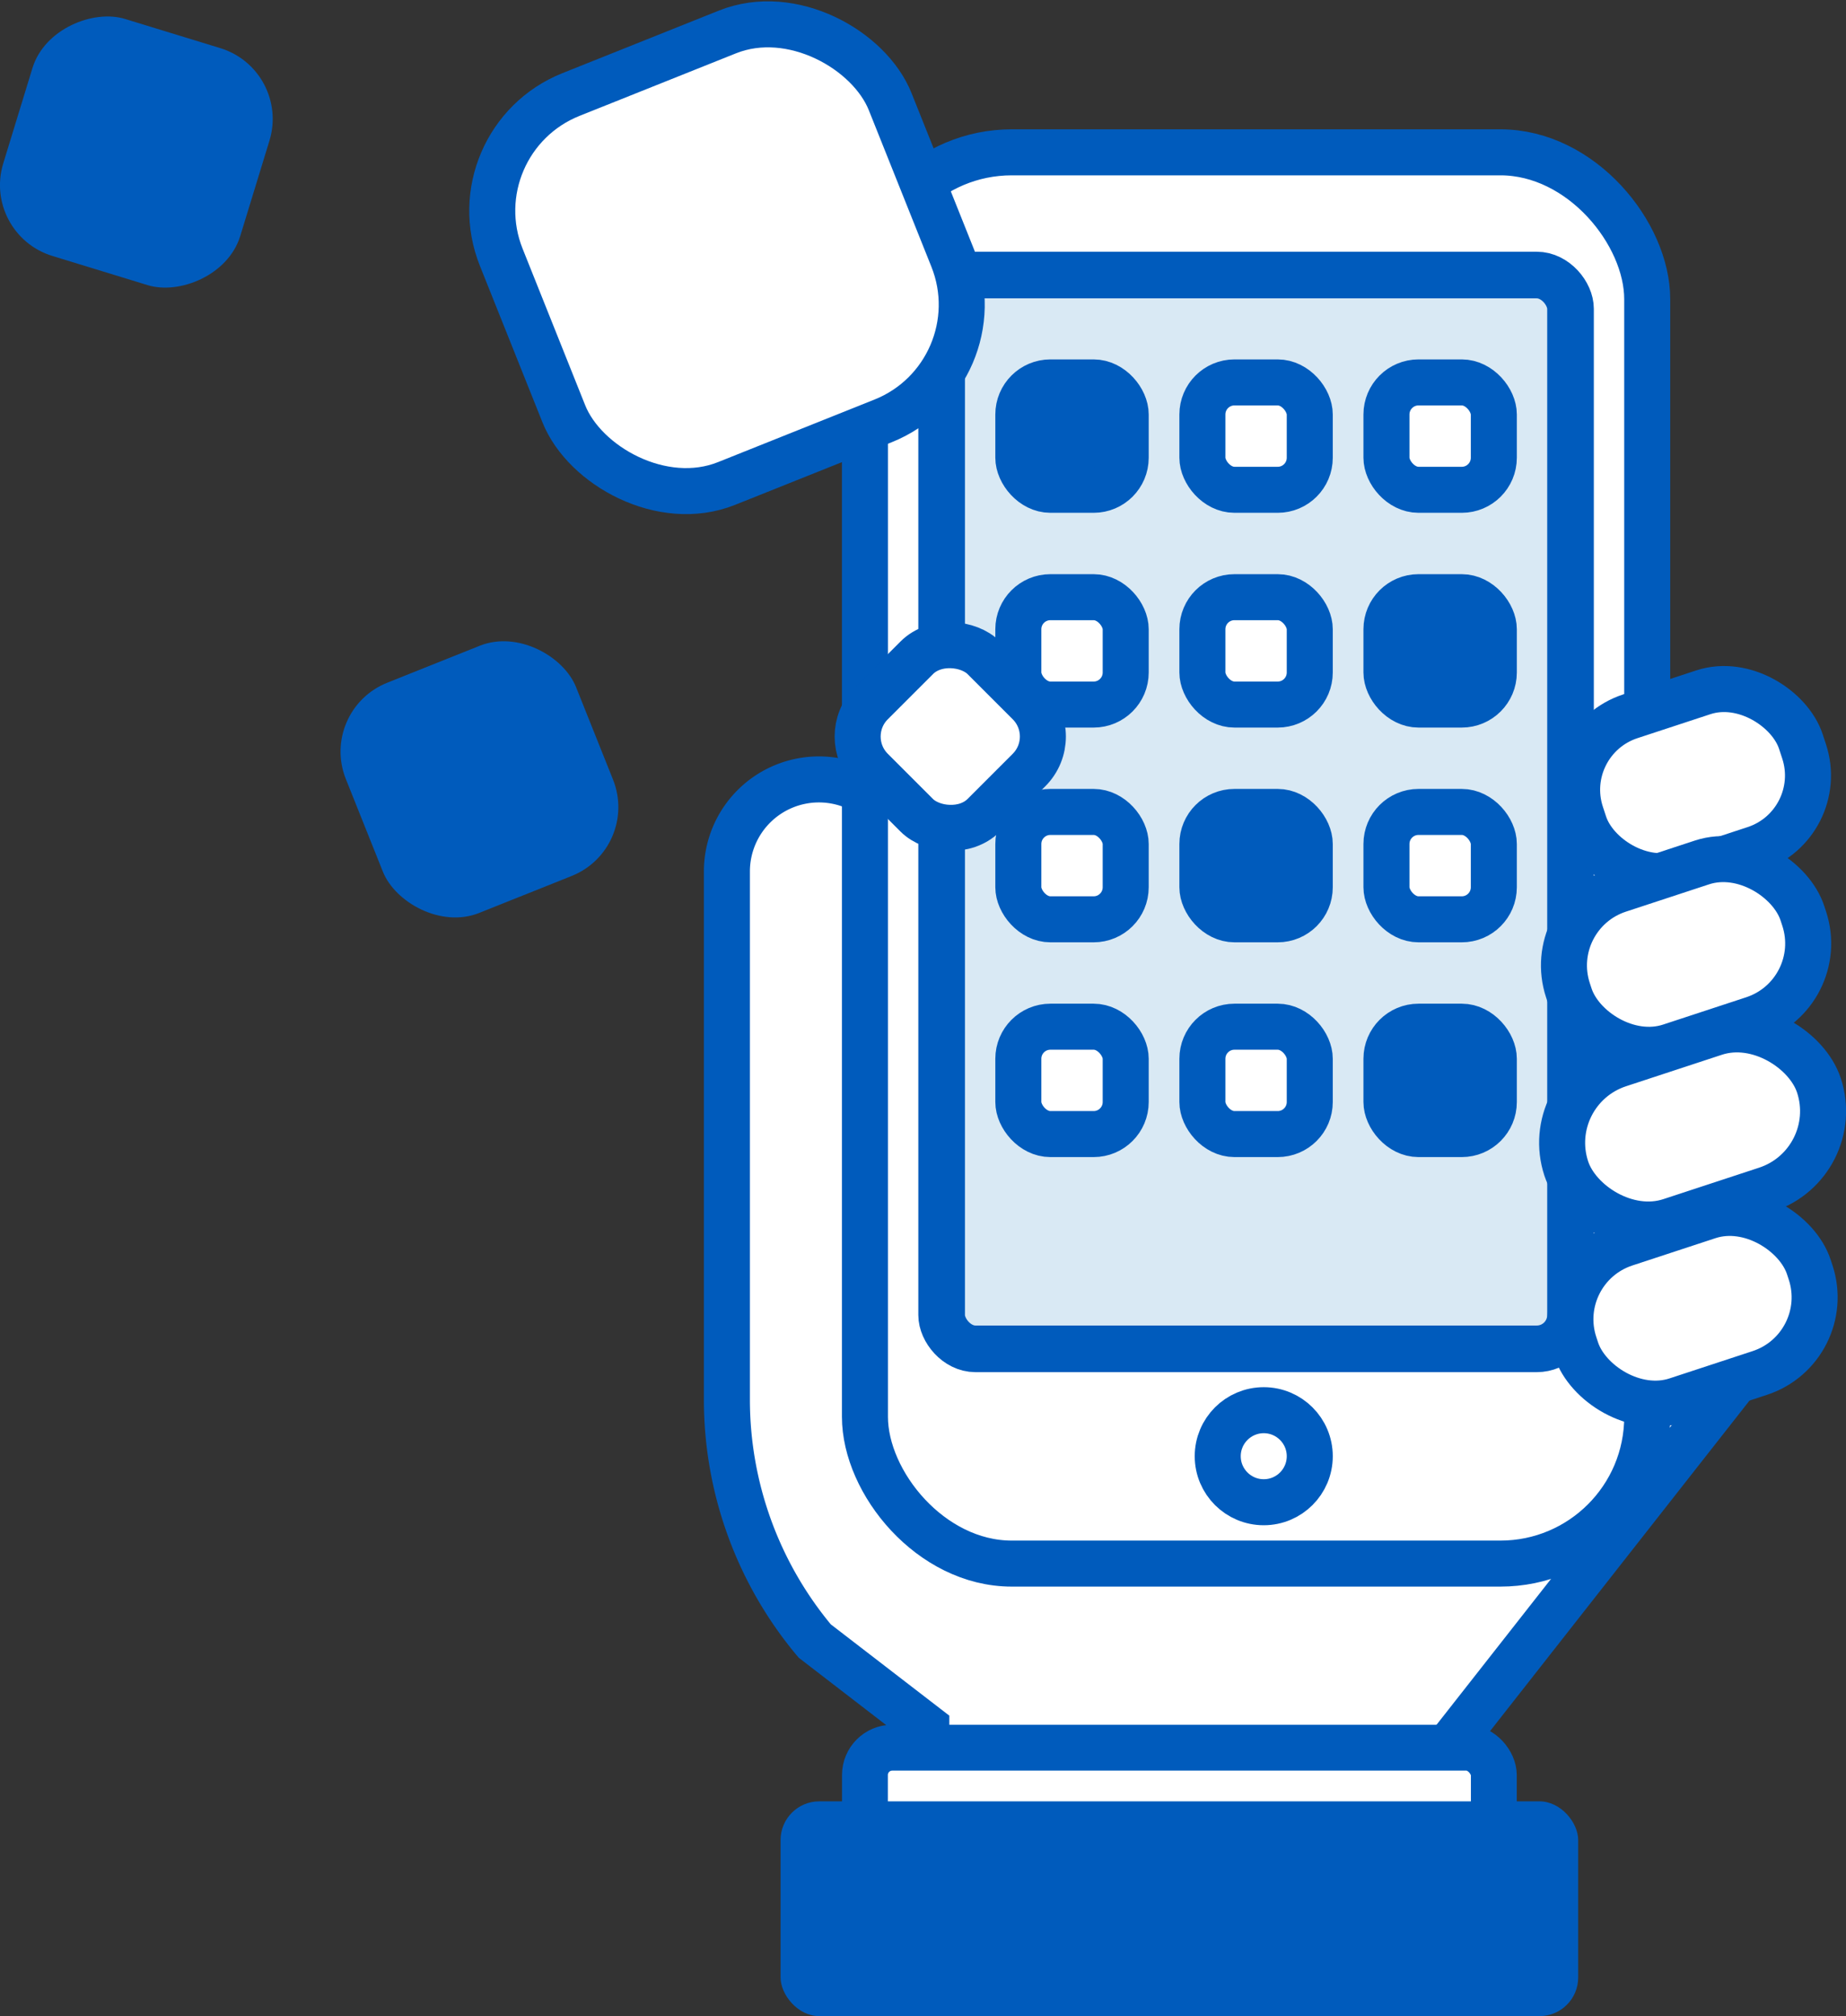
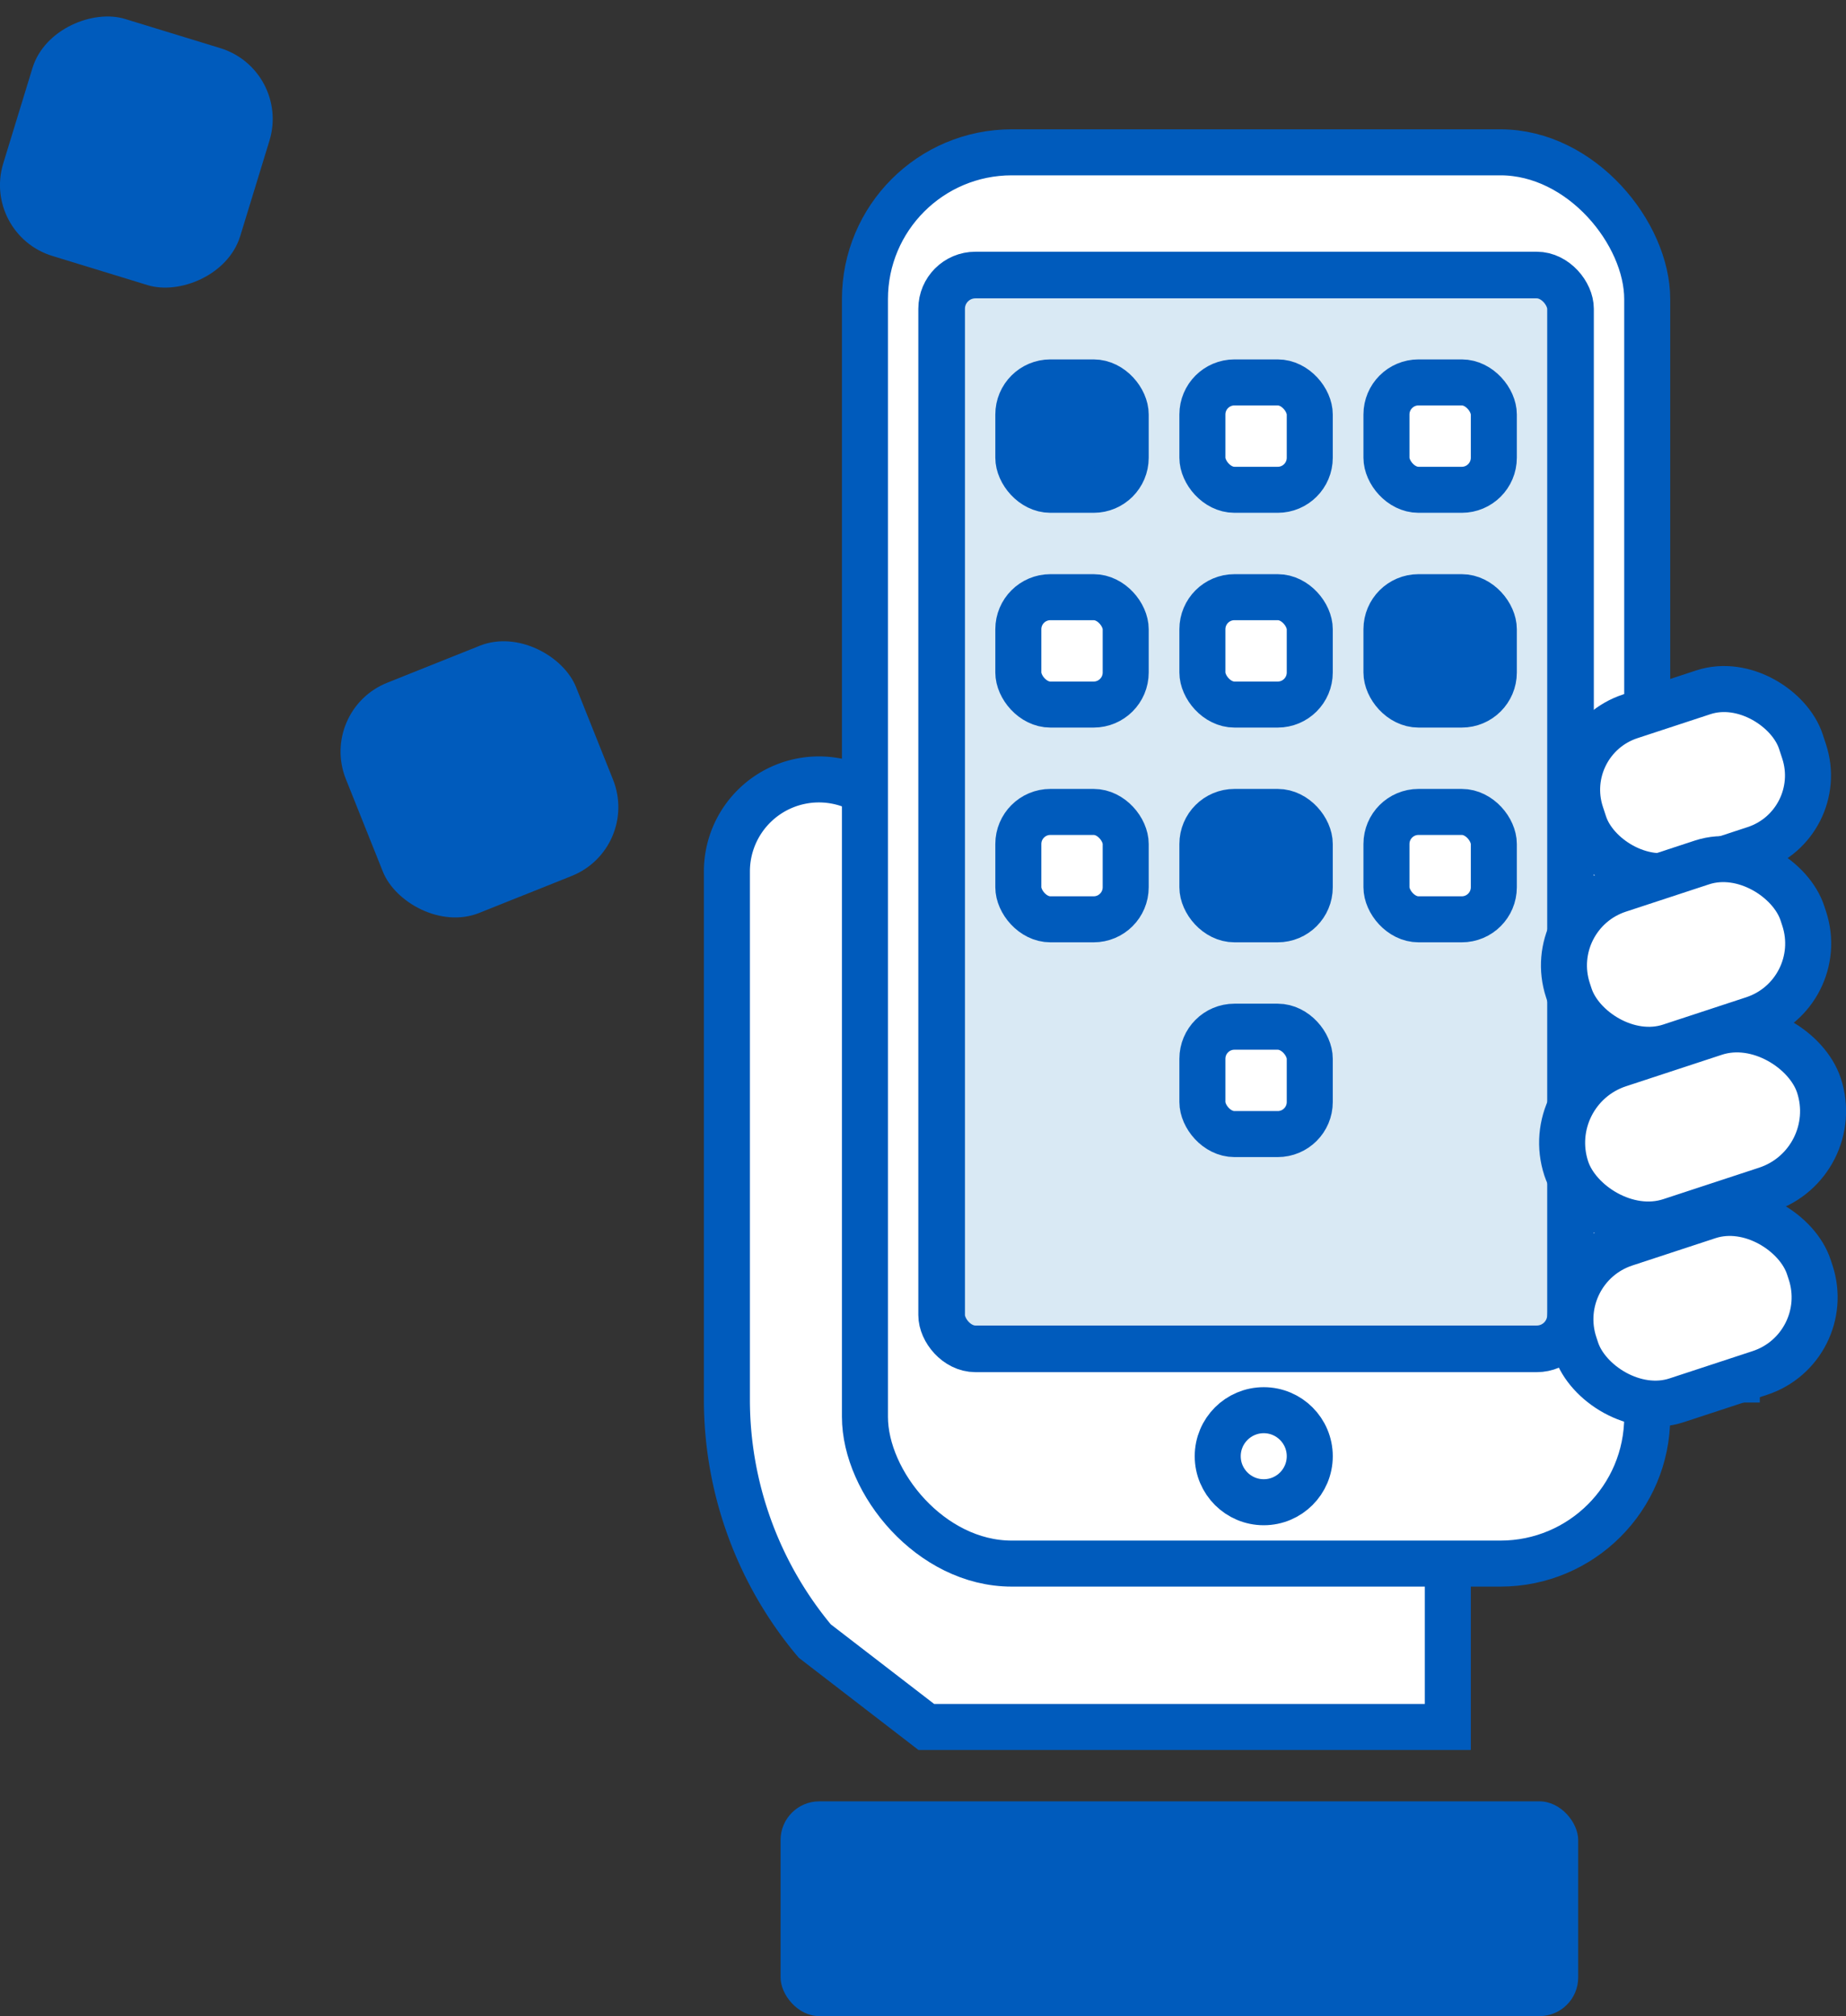
<svg xmlns="http://www.w3.org/2000/svg" viewBox="0 0 120.35 131.43">
  <rect x="0" y="0" width="120.35" height="131.43" fill="#333333" stroke="none" />
  <defs>
    <style>.a,.g{fill:#fff;}.a,.c,.d,.e,.g{stroke:#005bbc;stroke-miterlimit:10;}.a,.d,.e{stroke-width:3px;}.b{fill:#d9e9f4;}.c,.d{fill:none;}.c{stroke-width:3.04px;}.e,.f{fill:#005bbc;}.g{stroke-width:2.99px;}</style>
  </defs>
  <title>アセット 2</title>
-   <path class="a" d="M113.23,89.93H59.39V56.81a6,6,0,0,0-6-6h0a6,6,0,0,0-6,6V91.24a24.5,24.5,0,0,0,5.67,15.67l.06.07,7.27,5.6v14.35h34v-13l18.84-24Z" />
+   <path class="a" d="M113.23,89.93H59.39V56.81a6,6,0,0,0-6-6h0a6,6,0,0,0-6,6V91.24a24.5,24.5,0,0,0,5.67,15.67l.06.07,7.27,5.6h34v-13l18.84-24Z" />
  <rect class="a" x="56.39" y="9.93" width="51" height="92" rx="9.57" ry="9.57" />
  <rect class="b" x="61.39" y="17.93" width="41" height="70" rx="2.2" ry="2.2" />
  <rect class="c" x="61.39" y="17.93" width="41" height="70" rx="2.2" ry="2.2" />
  <circle class="d" cx="82.39" cy="94.93" r="3" />
  <rect class="e" x="66.39" y="24.93" width="7" height="7" rx="2.09" ry="2.09" />
  <rect class="f" x="23.18" y="42.73" width="16.16" height="16.16" rx="4.83" ry="4.83" transform="translate(-16.63 15.23) rotate(-21.79)" />
-   <rect class="a" x="33.74" y="3.15" width="27.31" height="27.31" rx="8.16" ry="8.16" transform="translate(-2.85 18.79) rotate(-21.79)" />
  <rect class="f" x="0.81" y="1.83" width="16.16" height="16.16" rx="4.83" ry="4.83" transform="translate(-3.19 15.51) rotate(-72.97)" />
-   <rect class="a" x="56.79" y="42.84" width="10.35" height="10.35" rx="3.09" ry="3.09" transform="translate(139.72 38.15) rotate(135)" />
  <rect class="a" x="78.39" y="24.93" width="7" height="7" rx="2.09" ry="2.09" />
  <rect class="a" x="90.39" y="24.93" width="7" height="7" rx="2.09" ry="2.09" />
  <rect class="a" x="66.39" y="38.93" width="7" height="7" rx="2.09" ry="2.09" />
  <rect class="a" x="78.39" y="38.93" width="7" height="7" rx="2.09" ry="2.09" />
  <rect class="e" x="90.39" y="38.93" width="7" height="7" rx="2.09" ry="2.09" />
  <rect class="a" x="66.39" y="52.93" width="7" height="7" rx="2.09" ry="2.09" />
  <rect class="e" x="78.39" y="52.93" width="7" height="7" rx="2.09" ry="2.09" />
  <rect class="a" x="90.39" y="52.93" width="7" height="7" rx="2.09" ry="2.09" />
-   <rect class="a" x="66.39" y="66.93" width="7" height="7" rx="2.09" ry="2.09" />
  <rect class="a" x="78.39" y="66.93" width="7" height="7" rx="2.09" ry="2.09" />
-   <rect class="e" x="90.39" y="66.93" width="7" height="7" rx="2.09" ry="2.09" />
  <rect class="a" x="102.8" y="45.64" width="15.09" height="10.75" rx="5.04" ry="5.04" transform="translate(-10.41 37) rotate(-18.19)" />
  <rect class="a" x="101.88" y="56.84" width="16.09" height="10.75" rx="5.19" ry="5.19" transform="translate(-13.93 37.43) rotate(-18.19)" />
  <rect class="a" x="101.68" y="68.09" width="17.34" height="10.75" rx="5.38" ry="5.38" transform="translate(-17.42 38.12) rotate(-18.19)" />
  <rect class="a" x="102.3" y="79.91" width="16.09" height="10.75" rx="5.19" ry="5.19" transform="translate(-21.11 38.71) rotate(-18.19)" />
-   <rect class="g" x="56.39" y="113.93" width="41" height="7" rx="1.78" ry="1.78" />
  <rect class="f" x="50.89" y="117.43" width="52" height="14" rx="2.52" ry="2.52" />
</svg>